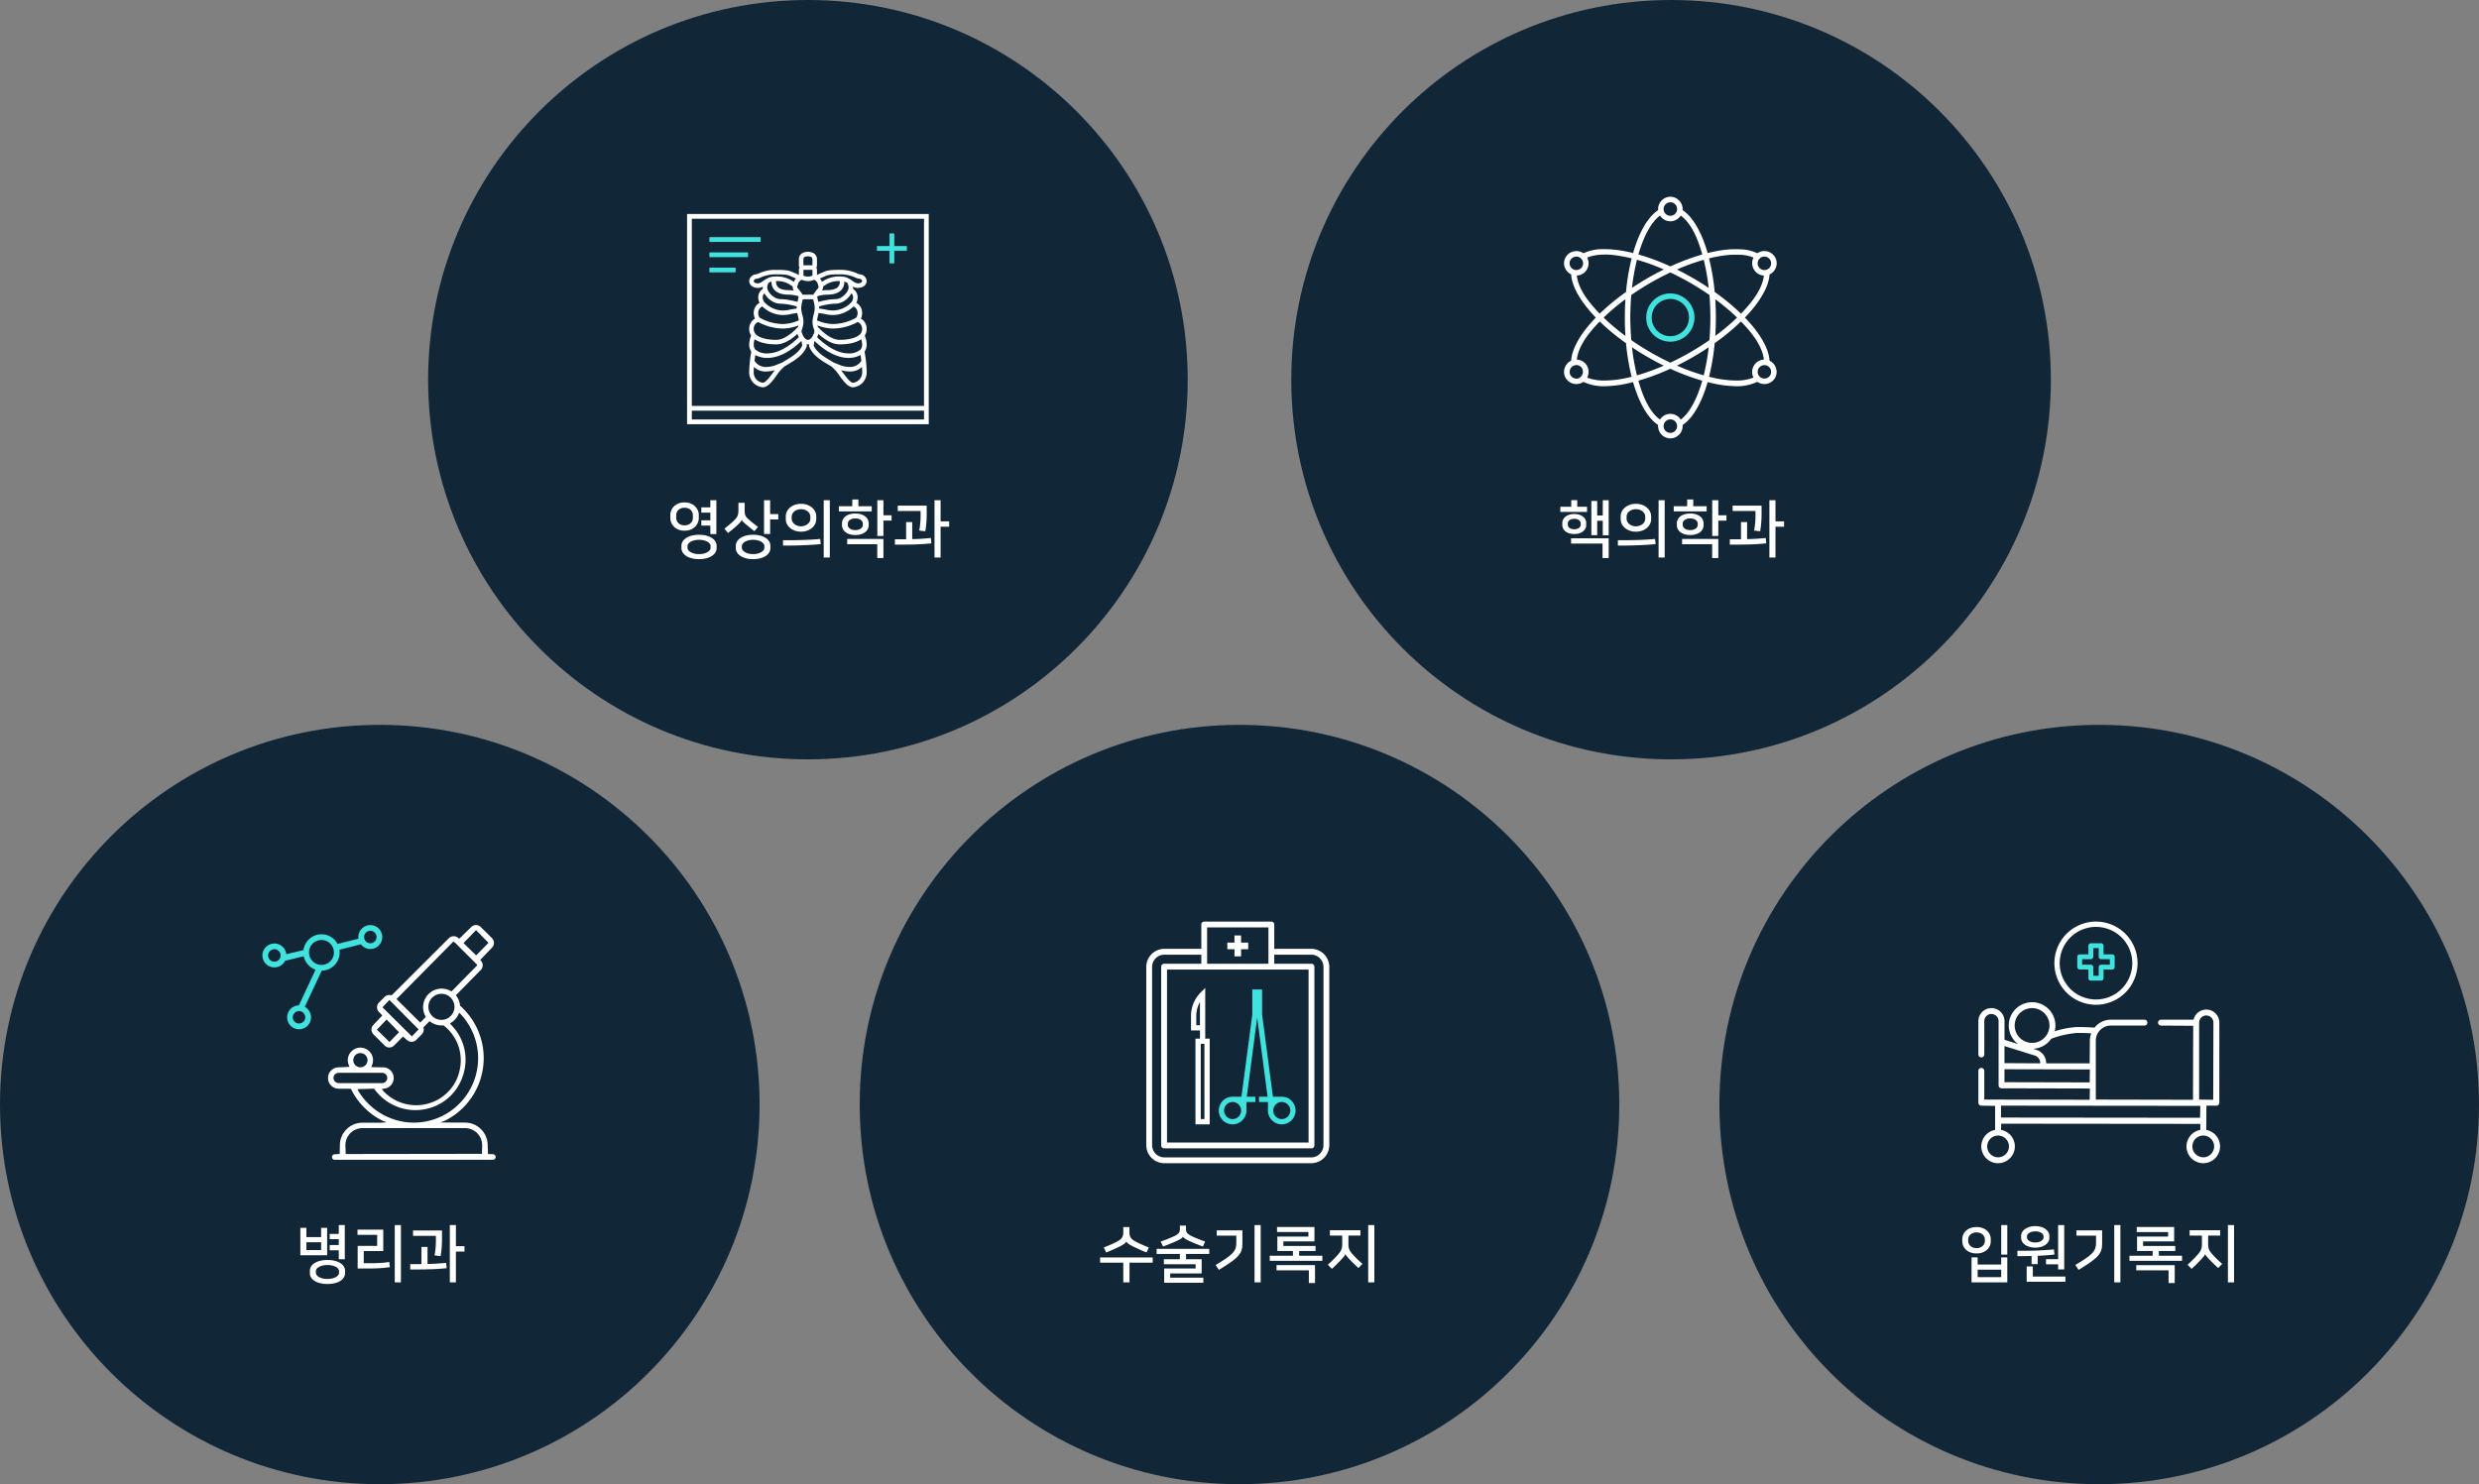
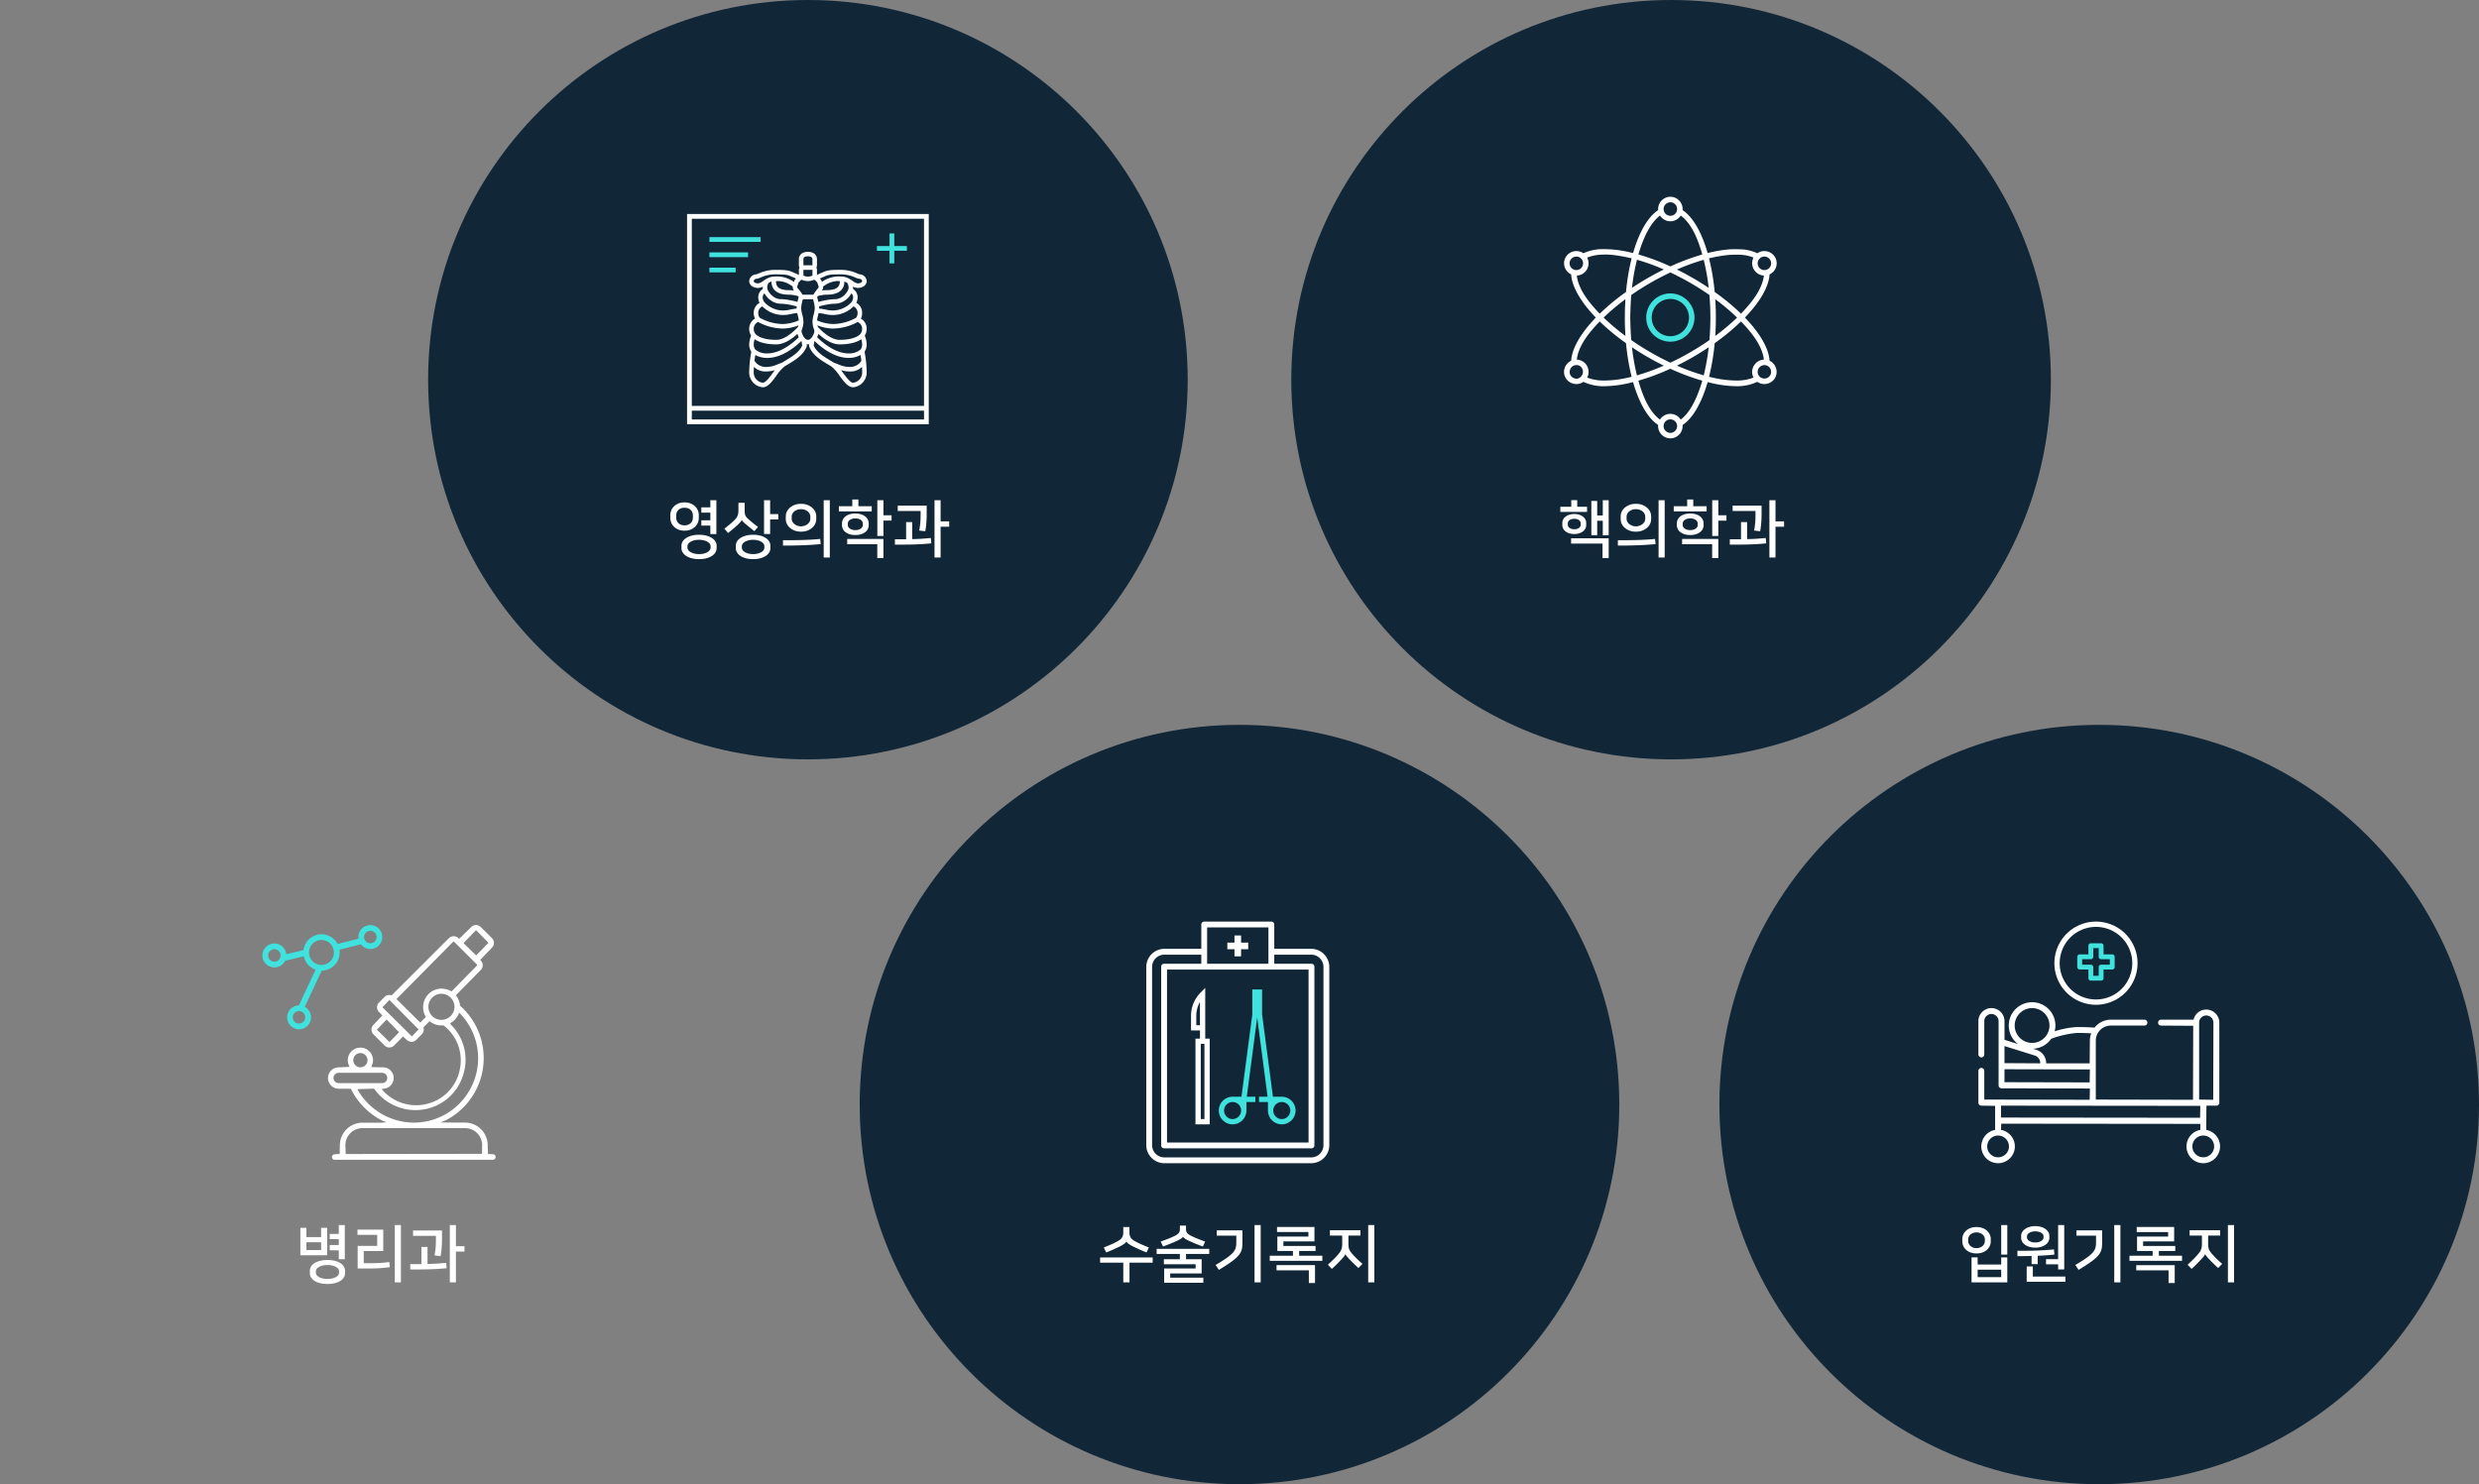
<svg xmlns="http://www.w3.org/2000/svg" width="718" height="430" viewBox="0 0 718 430">
  <rect x="0" y="0" width="718" height="430" fill="#808080" stroke="none" />
  <path fill="#112738" d="M234 0c60.751 0 110 49.249 110 110s-49.249 110-110 110c-60.752 0-110-49.249-110-110S173.248 0 234 0z" />
  <path d="M202.392 150.108c0 .396-.081.81-.243 1.241a3.416 3.416 0 01-.756 1.18 4.025 4.025 0 01-1.287.873c-.516.228-1.128.342-1.836.342-.708 0-1.32-.114-1.836-.342a4.057 4.057 0 01-1.287-.873 3.407 3.407 0 01-.756-1.18 3.533 3.533 0 01-.243-1.241v-.918c0-.396.081-.811.243-1.242.162-.433.414-.825.756-1.18a4.007 4.007 0 011.287-.872c.516-.229 1.128-.343 1.836-.343.708 0 1.32.114 1.836.343.516.228.945.519 1.287.872.342.354.594.747.756 1.18.162.432.243.846.243 1.242v.918zm-1.71-.828a2.23 2.23 0 00-.144-.783 2.068 2.068 0 00-1.197-1.206 2.799 2.799 0 00-1.071-.189c-.42 0-.78.063-1.08.189-.3.126-.549.294-.747.504-.198.21-.345.444-.441.702-.096.258-.144.52-.144.783v.737c0 .265.048.525.144.783.096.259.243.492.441.702.198.21.447.378.747.504s.66.189 1.08.189c.408 0 .765-.063 1.071-.189s.558-.294.756-.504c.198-.21.345-.443.441-.702a2.23 2.23 0 00.144-.783v-.737zm-3.312 8.82c0-.432.117-.84.351-1.224s.57-.72 1.008-1.008c.438-.288.972-.516 1.602-.685.63-.168 1.341-.252 2.133-.252s1.503.084 2.133.252c.63.169 1.164.396 1.602.685s.774.624 1.008 1.008c.234.384.351.792.351 1.224v.721c0 .432-.117.84-.351 1.224-.234.384-.57.72-1.008 1.008s-.972.516-1.602.685c-.63.168-1.341.252-2.133.252s-1.503-.084-2.133-.252c-.63-.169-1.164-.396-1.602-.685-.438-.288-.774-.624-1.008-1.008s-.351-.792-.351-1.224v-.721zm8.442.108c0-.216-.079-.435-.234-.657a2.07 2.07 0 00-.666-.585 4.189 4.189 0 00-1.053-.414 5.579 5.579 0 00-1.395-.162c-.516 0-.981.055-1.395.162a4.189 4.189 0 00-1.053.414 2.07 2.07 0 00-.666.585c-.156.223-.234.441-.234.657v.504c0 .216.078.435.234.657.156.222.378.417.666.585.288.168.639.306 1.053.414.414.107.879.162 1.395.162s.981-.055 1.395-.162a4.189 4.189 0 001.053-.414 2.07 2.07 0 00.666-.585c.156-.223.234-.441.234-.657v-.504zm-.072-3.492v-2.448h-2.61v-1.529h2.61v-2.214h-2.61v-1.53h2.61v-2.07h1.746v9.792h-1.746zm9.09-4.068c-.049.155-.192.372-.433.647-.24.276-.498.54-.773.792-.372.349-.805.729-1.296 1.144-.492.413-.979.813-1.458 1.196l-1.063-1.26a43.056 43.056 0 001.647-1.332c.521-.443.938-.821 1.251-1.134.228-.228.416-.447.566-.657s.271-.426.36-.647c.09-.223.153-.459.188-.712.036-.252.055-.533.055-.846v-2.178h1.8v2.105c0 .276.009.525.027.747.018.223.057.43.116.621.061.192.153.382.279.567.126.187.297.375.513.566.42.385.879.78 1.377 1.188s1.018.804 1.558 1.188l-1.044 1.241a30.225 30.225 0 01-1.341-1.053c-.427-.354-.855-.711-1.287-1.071a6.553 6.553 0 01-.676-.63 2.057 2.057 0 01-.351-.485h-.015zm-1.71 7.452c0-.432.113-.84.342-1.224.228-.384.558-.72.99-1.008.432-.288.956-.516 1.574-.685.618-.168 1.317-.252 2.098-.252.779 0 1.479.084 2.097.252.618.169 1.143.396 1.575.685.432.288.762.624.99 1.008.228.384.342.792.342 1.224v.721c0 .432-.114.84-.342 1.224-.229.384-.559.72-.99 1.008-.433.288-.957.516-1.575.685-.618.168-1.317.252-2.097.252s-1.479-.084-2.098-.252c-.618-.169-1.143-.396-1.574-.685-.433-.288-.763-.624-.99-1.008a2.35 2.35 0 01-.342-1.224v-.721zm8.262.108c0-.216-.075-.435-.226-.657a1.991 1.991 0 00-.647-.585 4.062 4.062 0 00-1.026-.414c-.402-.107-.854-.162-1.358-.162s-.957.055-1.359.162a4.062 4.062 0 00-1.026.414 1.991 1.991 0 00-.647.585c-.15.223-.226.441-.226.657v.504c0 .216.075.435.226.657.149.222.366.417.647.585.282.168.624.306 1.026.414.402.107.855.162 1.359.162s.956-.055 1.358-.162a4.062 4.062 0 001.026-.414c.281-.168.498-.363.647-.585.15-.223.226-.441.226-.657v-.504zm4.032-7.722h-2.358v4.229h-1.764v-9.792h1.764v4.015h2.358v1.548zm12.294 7.146a87.055 87.055 0 01-4.833.324c-.883.036-1.824.063-2.826.081-1.002.018-2.092.027-3.268.027v-1.549c1.188 0 2.277-.006 3.268-.018a123.48 123.48 0 002.78-.063c.864-.029 1.681-.068 2.448-.116s1.524-.108 2.269-.181l.162 1.495zm-5.706-3.6c-.685 0-1.296-.102-1.836-.307-.54-.203-1.003-.474-1.387-.81s-.678-.72-.882-1.152a3.126 3.126 0 01-.306-1.35v-.828c0-.468.102-.918.306-1.35.204-.433.498-.816.882-1.152s.847-.605 1.387-.81 1.151-.307 1.836-.307c.684 0 1.296.103 1.836.307s1.002.474 1.386.81.678.72.882 1.152c.204.432.306.882.306 1.35v.828c0 .468-.102.918-.306 1.35-.204.433-.498.816-.882 1.152s-.846.606-1.386.81c-.54.206-1.152.307-1.836.307zm0-1.548c.371 0 .723-.061 1.053-.181.33-.119.618-.278.864-.477a2.18 2.18 0 00.575-.693c.139-.264.207-.54.207-.828v-.611c0-.3-.068-.585-.207-.855a2.057 2.057 0 00-.575-.692 2.966 2.966 0 00-.864-.46 3.233 3.233 0 00-1.053-.171c-.385 0-.738.058-1.063.171a2.973 2.973 0 00-.854.46 2.058 2.058 0 00-.576.692 1.847 1.847 0 00-.207.855v.611c0 .288.068.564.207.828.138.265.33.495.576.693a3.018 3.018 0 001.917.658zm6.57 9.036v-16.596h1.765v16.596h-1.765zm13.914-13.356h-9.521v-1.494h3.888v-1.962h1.764v1.962h3.87v1.494zm-4.752 6.84c-.672 0-1.251-.084-1.737-.252-.485-.168-.885-.384-1.196-.648a2.598 2.598 0 01-.702-.899 2.414 2.414 0 01-.234-1.026v-.576c0-.348.078-.689.234-1.025.155-.336.39-.64.702-.909.312-.27.711-.486 1.196-.648.486-.161 1.065-.242 1.737-.242.66 0 1.236.084 1.729.252.491.168.894.384 1.205.647.313.265.546.567.702.909s.234.682.234 1.017v.576c0 .349-.078.69-.234 1.026s-.39.636-.702.899c-.312.265-.714.48-1.205.648-.493.167-1.069.251-1.729.251zm-2.359 1.134h10.494v5.544h-1.781v-4.014h-8.713v-1.53zm2.359-2.556c.36 0 .678-.045.954-.135a2.29 2.29 0 00.684-.342c.181-.139.315-.298.405-.478s.135-.36.135-.54v-.396c0-.181-.045-.36-.135-.54a1.382 1.382 0 00-.405-.478 2.282 2.282 0 00-.675-.342c-.27-.09-.591-.135-.963-.135s-.693.045-.963.135c-.271.09-.495.204-.675.342a1.371 1.371 0 00-.405.478c-.09.18-.135.359-.135.54v.396c0 .18.045.36.135.54s.225.339.405.478c.18.138.407.252.684.342s.593.135.954.135zm10.494-2.754h-2.358v4.446h-1.764v-10.351h1.764v4.356h2.358v1.549zm11.519 6.588c-.744.072-1.446.132-2.105.18-.66.049-1.377.088-2.151.117-.773.03-1.662.052-2.664.063s-2.211.018-3.627.018v-1.548h1.729a54.7 54.7 0 001.512-.019v-4.968h1.764v4.933a94.08 94.08 0 001.513-.045c.468-.019.914-.042 1.341-.072.426-.03.846-.063 1.26-.1l1.287-.107.141 1.548zm-9.737-10.926h8.388v2.483c0 .301-.006.66-.019 1.08-.012.421-.035.858-.071 1.314s-.081.906-.136 1.35c-.054.444-.116.847-.188 1.206l-1.746-.216c.084-.432.153-.864.207-1.296s.096-.846.126-1.242.048-.759.054-1.089.01-.604.01-.819v-1.224h-6.624v-1.547zm10.655 15.03v-16.596h1.765v6.12h2.483v1.548h-2.483v8.928h-1.765z" fill="#FFF" />
  <path fill="none" d="M199 57h70v70h-70z" />
  <path fill="#FFF" d="M249.34 92.31a3.925 3.925 0 00.364-1.7 3.319 3.319 0 00-1.672-2.877 3.924 3.924 0 00.363-1.7 2.898 2.898 0 00-1.33-2.338c.014-.092.021-.186.022-.279 0-.14-.016-.271-.027-.4.403.246.864.384 1.336.4 1.719 0 2.617-.987 2.617-1.963a2.066 2.066 0 00-1.958-1.963 5.655 5.655 0 01-.828-.293 11.58 11.58 0 00-4.41-1.016c-2.717 0-4.079 0-5.526.723-.12.061-.278.122-.45.192a5.956 5.956 0 00-1.22.606v-1.521a1.278 1.278 0 00-.183-.654c.118-.198.181-.423.183-.654v-1.8a2.03 2.03 0 00-1.358-1.9 3.7 3.7 0 00-2.688.064 1.967 1.967 0 00-1.188 1.829v1.812a1.3 1.3 0 00.183.654 1.307 1.307 0 00-.183.654v1.521a5.856 5.856 0 00-1.22-.606c-.17-.07-.329-.131-.45-.192-1.447-.723-2.81-.723-5.527-.723-1.522.045-3.021.39-4.41 1.016a5.643 5.643 0 01-.827.293 2.067 2.067 0 00-1.958 1.963c0 .976.899 1.963 2.616 1.963a2.735 2.735 0 001.337-.4c-.011.134-.028.265-.028.4.001.093.009.187.021.279a2.899 2.899 0 00-1.33 2.338 3.93 3.93 0 00.365 1.7 3.317 3.317 0 00-1.673 2.877 3.9 3.9 0 00.365 1.7 3.313 3.313 0 00-1.673 2.878 3.769 3.769 0 00.555 2.047 7.095 7.095 0 00-.555 2.532 3.73 3.73 0 00.609 2.132 35.202 35.202 0 00-.609 5.719 4.334 4.334 0 003.925 4.58c1.477 0 2.683-1.643 3.962-3.383a11.877 11.877 0 012.29-2.615c.3-.2.674-.422 1.079-.663 1.88-1.119 4.456-2.651 5.393-5.16a.646.646 0 00.029-.359c-.02-.1-.037-.193-.055-.291.256.053.521.053.776 0-.018.1-.035.2-.055.291a.646.646 0 00.029.359c.937 2.508 3.513 4.041 5.393 5.16.406.241.774.46 1.08.663a11.899 11.899 0 012.289 2.615c1.279 1.741 2.487 3.383 3.962 3.383a4.335 4.335 0 003.925-4.58 35.302 35.302 0 00-.609-5.719 3.73 3.73 0 00.609-2.132 7.043 7.043 0 00-.555-2.531c.377-.616.57-1.327.555-2.049a3.316 3.316 0 00-1.677-2.882zm.364 2.878a2.274 2.274 0 01-.462 1.5c-.017.02-.031.041-.046.062-.009.01-.021.016-.029.027s-1.281 1.683-6.006 1.683c-2.427 0-4.941-2.3-6.283-3.749a5.903 5.903 0 01-.121-.436c1.416.561 2.919.87 4.441.914a15.368 15.368 0 007.213-1.9 2.138 2.138 0 011.291 1.899h.002zm0 4.58a2.28 2.28 0 01-.46 1.5 5.105 5.105 0 01-3.467 1.12c-3.699 0-7.186-2.8-9.118-4.688.048-.1.1-.193.14-.3.088-.2.166-.4.23-.594.008-.026.011-.054.019-.08 1.578 1.458 3.819 3.041 6.114 3.041 3.484 0 5.348-.834 6.278-1.492.162.482.25.985.262 1.493h.002zm-1.309-9.161a2.375 2.375 0 01-.411 1.436 14.177 14.177 0 01-6.785 1.837 12.486 12.486 0 01-4.559-1.061c.063-.47.158-.936.284-1.394.059-.239.118-.483.17-.729.612.064 1.22.161 1.821.292.747.177 1.513.271 2.281.278a8.559 8.559 0 006.012-2.495 2.101 2.101 0 011.185 1.836h.002zm-9.159-5.234c.986 0 3.295 0 4.537-1.466a3.441 3.441 0 00.77-2.343l.068.023c.096.032.191.068.291.111.026.011.052.021.078.034.129.06.262.126.4.206.276.44.416.953.399 1.472a1.31 1.31 0 01-.076.411c0 .01-.014.019-.018.032a3.06 3.06 0 01-.266.568 5.02 5.02 0 01-2 1.875l-.05.024a3.78 3.78 0 01-.279.12l-.11.04a5.61 5.61 0 01-.24.076c-.043.011-.086.024-.131.034a4.009 4.009 0 01-.252.048c-.04.006-.081.015-.122.019a3.037 3.037 0 01-.382.024c-.341 0-.7.025-1.072.062-.06.006-.116.009-.176.016-.352.039-.711.09-1.071.152l-.227.04a26.84 26.84 0 00-1.06.214l-.179.041c-.324.074-.639.152-.94.231l-.101.023-.017-.073a18.42 18.42 0 00-.342-1.294 5.35 5.35 0 01.169-.278l.017-.028a9.955 9.955 0 012.378-.414h.004zm-1.174-1.191c.256-.353.378-.786.345-1.22.185-.095.364-.2.537-.316a6.686 6.686 0 014.279-1.2c.061.574-.1 1.149-.448 1.61-.851 1-2.734 1-3.539 1a7.498 7.498 0 00-1.176.126h.002zm9.025 1.845a2.28 2.28 0 01-.462 1.5 7.44 7.44 0 01-5.426 2.425 9.155 9.155 0 01-2.019-.252 18.2 18.2 0 00-1.914-.308c0-.032.006-.063.006-.095 0-.159-.01-.327-.025-.5v-.041c.232-.062.492-.127.759-.192l.347-.082.258-.057c.127-.028.253-.055.383-.081l.272-.055c.13-.025.261-.049.393-.072l.274-.047c.135-.022.27-.041.4-.06l.262-.035c.145-.017.287-.031.429-.044l.215-.019a8.66 8.66 0 01.612-.024c.245-.002.49-.023.732-.063.057-.009.114-.02.172-.031.221-.042.438-.098.651-.17l.021-.006c.234-.084.463-.184.683-.3l.038-.021a6.106 6.106 0 002.44-2.393l.009-.016c.298.265.475.64.487 1.039h.003zm-8.759-5.722c.209-.083.399-.162.547-.234 1.17-.586 2.352-.586 4.94-.586 1.356.049 2.689.363 3.926.923.41.203.853.333 1.308.385.34.046.607.314.654.654 0 .317-.459.654-1.31.654a3.377 3.377 0 01-1.458-.722 16.965 16.965 0 00-.762-.491l-.007-.006a7.358 7.358 0 00-.233-.135l-.026-.014c-.101-.054-.2-.108-.315-.161l-.072-.033c-.116-.053-.235-.1-.362-.151l-.051-.017a5.685 5.685 0 00-.318-.1 3.763 3.763 0 00-.411-.087c-.048-.007-.094-.015-.143-.021a3.298 3.298 0 00-.422-.027 8.484 8.484 0 00-5.6 1.418 3.802 3.802 0 01-.181.114l-.144-.431a.67.67 0 00-.159-.256l-.277-.278a7.07 7.07 0 01.872-.398h.004zm-5.634-5.249a.648.648 0 01.367-.614c.299-.124.618-.189.941-.191.28.001.559.05.822.146.286.097.48.364.485.667v1.8h-2.618l.003-1.808zm0 3.12h2.617v1.668c-.056.017-.11.038-.164.063a3.345 3.345 0 01-1.144.233h-.11a3.243 3.243 0 01-1.036-.229 1.32 1.32 0 00-.162-.062l-.001-1.673zm-1.772 4.766l.054-.161.326-.98.653-.652a.276.276 0 01.16-.076h.017a.379.379 0 01.191.026 4.55 4.55 0 001.677.345c.022 0 .091 0 .193-.007a4.463 4.463 0 001.481-.339.365.365 0 01.193-.027.048.048 0 00.017 0 .292.292 0 01.161.076l.652.652.325.98.055.161a.545.545 0 01-.101.531c-.387.438-.745.901-1.073 1.384l-.014.023a7.46 7.46 0 00-.224.351l-.085.138h-3.153a3.039 3.039 0 00-.085-.138 7.46 7.46 0 00-.224-.351l-.015-.023a14.094 14.094 0 00-1.072-1.385.54.54 0 01-.114-.528h.005zm-2.155 2.431c.807.044 1.605.184 2.379.416.071.11.132.21.186.3-.086.283-.222.757-.343 1.294l-.017.073-.1-.023a29.58 29.58 0 00-.941-.231l-.178-.041c-.349-.078-.7-.149-1.06-.214l-.228-.04c-.36-.063-.718-.113-1.071-.152-.06-.007-.117-.01-.176-.016a10.913 10.913 0 00-1.073-.063 3.05 3.05 0 01-.382-.024c-.041 0-.081-.014-.122-.019a4.15 4.15 0 01-.252-.048c-.043-.01-.087-.023-.13-.034a3.965 3.965 0 01-.241-.076l-.109-.04a4.081 4.081 0 01-.278-.12l-.051-.024a5.007 5.007 0 01-2-1.875 3.501 3.501 0 01-.267-.568c0-.013-.013-.022-.017-.032a1.371 1.371 0 01-.077-.411 2.619 2.619 0 01.4-1.472c.14-.08.271-.146.399-.206.025-.013.052-.023.077-.034.1-.043.2-.079.292-.111l.068-.023a3.436 3.436 0 00.77 2.343c1.243 1.47 3.552 1.47 4.538 1.47h.004zm-3.986-3.923c1.521-.1 3.03.324 4.277 1.2.174.116.354.222.539.316-.034.436.088.868.343 1.222a7.322 7.322 0 00-1.173-.119c-.8 0-2.688 0-3.539-1a2.261 2.261 0 01-.451-1.619h.004zm-5.173.652c-.85 0-1.309-.337-1.309-.654a.765.765 0 01.654-.654 3.951 3.951 0 001.309-.385 10.4 10.4 0 013.925-.923c2.59 0 3.771 0 4.941.586.146.072.339.151.547.234.299.114.591.248.872.4l-.279.279a.652.652 0 00-.158.255l-.144.432c-.06-.037-.12-.074-.181-.116a8.476 8.476 0 00-5.601-1.418c-.141.001-.282.01-.422.027-.048.006-.094.014-.141.022a3.172 3.172 0 00-.271.052 4.247 4.247 0 00-.46.134l-.05.017c-.127.047-.247.1-.363.151l-.07.034a5.793 5.793 0 00-.316.16l-.027.014a6.31 6.31 0 00-.232.135l-.007.006c-.271.162-.526.332-.763.491-.419.356-.92.604-1.458.721h.004zm1.8 2.893l.009.016a6.123 6.123 0 002.439 2.393l.038.021c.221.116.449.216.684.3l.021.006a4.784 4.784 0 00.823.201c.242.04.486.061.731.063.2 0 .4.009.612.024.07 0 .144.014.215.019.143.013.285.026.431.044.086.01.174.023.261.035.135.018.269.038.399.06l.276.047c.134.023.264.047.391.072l.273.054.382.082.258.057c.12.027.233.055.35.083.266.064.524.129.757.191v.041a5.81 5.81 0 00-.025.5v.095c-.643.069-1.281.171-1.914.308a9.146 9.146 0 01-2.018.252 7.44 7.44 0 01-5.422-2.421 2.27 2.27 0 01-.467-1.5 1.45 1.45 0 01.489-1.044l.007.001zm-.612 3.772a8.557 8.557 0 006.012 2.495 10.307 10.307 0 002.281-.278 16.472 16.472 0 011.821-.292c.054.246.11.49.172.729.125.458.22.924.282 1.394a12.45 12.45 0 01-4.557 1.065 14.2 14.2 0 01-6.784-1.836 2.384 2.384 0 01-.413-1.437 2.101 2.101 0 011.18-1.84h.006zm-1.2 4.523a15.365 15.365 0 007.214 1.9 13.06 13.06 0 004.441-.914c-.037.153-.078.3-.12.436-1.343 1.447-3.858 3.749-6.284 3.749-4.724 0-5.994-1.665-6-1.672s-.025-.022-.037-.035c-.012-.019-.024-.038-.038-.056a2.264 2.264 0 01-.47-1.508c.023-.83.525-1.57 1.286-1.901l.008.001zm-1.028 4.987c.932.658 2.794 1.492 6.279 1.492 2.294 0 4.535-1.583 6.114-3.041.009.026.011.054.021.08.063.189.142.39.229.592.043.1.092.2.14.3-1.933 1.893-5.415 4.688-9.12 4.688a5.106 5.106 0 01-3.46-1.114 2.28 2.28 0 01-.466-1.5 5.057 5.057 0 01.255-1.498l.008.001zm5.261 9.763c-.934 1.271-2.095 2.85-2.908 2.85a3.02 3.02 0 01-2.617-3.271c0-.429.019-.878.05-1.329a4.725 4.725 0 003.222 1.329 9.421 9.421 0 002.842-.371c-.205.261-.401.527-.597.791l.008.001zm3.754-3.627c-.4.237-.756.452-1.063.653-.507.172-.938.344-1.314.5a8.015 8.015 0 01-3.629.747 3.833 3.833 0 01-3.048-1.792c.079-.641.167-1.219.243-1.673a7.006 7.006 0 003.459.849c4.04 0 7.727-2.847 9.848-4.88.029.034.06.072.091.1.049.392.111.79.185 1.17-.844 1.984-3.113 3.332-4.778 4.325l.006.001zm7.952-7.375l-.065.132c-.038.073-.074.148-.113.215l-.019.031a2.228 2.228 0 01-.908.939c-.01 0-.018.014-.03.019a.934.934 0 01-.784 0l-.029-.019a2.211 2.211 0 01-.908-.939l-.018-.031a3.61 3.61 0 01-.113-.215c-.022-.045-.045-.088-.065-.132a5.275 5.275 0 01-.082-.187l-.061-.145c-.04-.1-.08-.206-.117-.314a1.276 1.276 0 01.013-.864c.028-.073.056-.162.083-.245l.012-.032a6.528 6.528 0 00.37-2.024v-.048a8.799 8.799 0 00-.343-2.074 7.685 7.685 0 01-.308-1.8c0-.124.007-.261.021-.411v-.011a8.7 8.7 0 01.065-.494c.1-.574.233-1.142.4-1.7h2.958c.166.558.3 1.126.399 1.7.03.179.052.343.065.5v.006c.014.151.021.291.021.414a7.746 7.746 0 01-.308 1.8 8.956 8.956 0 00-.344 2.075v.047c.015.69.14 1.373.37 2.023l.012.033c.026.082.056.173.083.246.104.277.107.583.011.862a6.686 6.686 0 01-.177.459c-.021.045-.074.123-.102.183l.011.001zm7.275 8.526a25.62 25.62 0 00-1.313-.5c-.309-.2-.667-.416-1.064-.653-1.668-.993-3.935-2.341-4.77-4.326.071-.38.135-.778.184-1.17.032-.033.063-.07.093-.105 2.119 2.035 5.807 4.882 9.847 4.882a7.012 7.012 0 003.46-.849c.073.454.161 1.033.241 1.672a3.83 3.83 0 01-3.048 1.794 8.025 8.025 0 01-3.638-.746l.008.001zm4.284 5.327c-.813 0-1.974-1.58-2.908-2.85-.193-.264-.39-.531-.588-.792a9.352 9.352 0 002.841.371 4.736 4.736 0 003.223-1.329c.029.451.049.9.049 1.329a3.02 3.02 0 01-2.625 3.27l.008.001z" />
  <path fill="#FFF" d="M199 62v60.9h70V62h-70zm68.628 59.531h-67.255v-2.552h67.255v2.552zm-67.255-3.923V63.373h67.255v54.235h-67.255z" />
  <path fill="#40E2DE" d="M205.466 68.698h14.81v1.372h-14.81zm57.195 2.582h-3.647v-3.647h-1.373v3.647h-3.648v1.372h3.646V76.3h1.373v-3.648h3.647l.002-1.372zm-57.195 1.838h11.193v1.372h-11.193zm0 4.42h7.602v1.372h-7.602z" />
  <path fill="#112738" d="M484 0c60.751 0 110 49.249 110 110s-49.249 110-110 110c-60.752 0-110-49.249-110-110S423.248 0 484 0z" />
  <path d="M455.092 146.814v-1.908h1.729v1.908h2.844v1.493h-7.74v-1.493h3.167zm.863 7.902a4.662 4.662 0 01-1.448-.207 3.387 3.387 0 01-1.08-.558 2.552 2.552 0 01-.685-.819 2.082 2.082 0 01-.242-.972v-.685c0-.335.08-.659.242-.972a2.54 2.54 0 01.685-.819c.294-.233.653-.42 1.08-.558a4.692 4.692 0 011.448-.207c.541 0 1.023.069 1.449.207s.786.324 1.08.558c.295.234.522.508.685.819.161.313.243.637.243.972v.685c0 .336-.082.66-.243.972-.162.313-.39.585-.685.819-.294.233-.654.42-1.08.558a4.685 4.685 0 01-1.449.207zm0-4.41c-.563 0-1.016.126-1.358.378-.342.252-.513.564-.513.937v.396c0 .372.171.685.513.937.343.252.795.378 1.358.378.564 0 1.018-.126 1.359-.378s.514-.564.514-.937v-.396c0-.372-.172-.685-.514-.937s-.794-.378-1.359-.378zm-.918 5.652h10.891v5.724h-1.782v-4.193h-9.108v-1.531zm9.181-11.034h1.71v10.17h-1.71v-4.212h-1.62v4.176h-1.691v-9.918h1.691v4.212h1.62v-4.428zm15.3 12.708a86.38 86.38 0 01-4.832.324c-.883.036-1.824.063-2.826.081-1.002.018-2.092.027-3.268.027v-1.549c1.188 0 2.277-.006 3.268-.018.988-.012 1.916-.033 2.779-.063.865-.029 1.682-.068 2.449-.116s1.523-.108 2.268-.181l.162 1.495zm-5.705-3.6c-.686 0-1.297-.102-1.836-.307a4.453 4.453 0 01-1.387-.81 3.526 3.526 0 01-.883-1.152 3.139 3.139 0 01-.305-1.35v-.828c0-.468.102-.918.305-1.35.205-.433.498-.816.883-1.152a4.492 4.492 0 011.387-.81c.539-.204 1.15-.307 1.836-.307.684 0 1.295.103 1.836.307a4.485 4.485 0 011.385.81c.385.336.678.72.883 1.152.203.432.305.882.305 1.35v.828c0 .468-.102.918-.305 1.35a3.516 3.516 0 01-.883 1.152 4.485 4.485 0 01-1.385.81c-.541.206-1.153.307-1.836.307zm0-1.548c.371 0 .723-.061 1.053-.181.33-.119.617-.278.863-.477s.438-.429.576-.693c.139-.264.207-.54.207-.828v-.611c0-.3-.068-.585-.207-.855a2.06 2.06 0 00-.576-.692 2.96 2.96 0 00-.863-.46 3.233 3.233 0 00-1.053-.171c-.385 0-.738.058-1.063.171a2.992 2.992 0 00-.855.46 2.058 2.058 0 00-.576.692 1.847 1.847 0 00-.207.855v.611c0 .288.068.564.207.828.139.265.33.495.576.693a3.03 3.03 0 001.918.658zm6.568 9.036v-16.596h1.766v16.596h-1.766zm13.914-13.356h-9.521v-1.494h3.889v-1.962h1.764v1.962h3.869v1.494zm-4.752 6.84c-.672 0-1.25-.084-1.736-.252s-.885-.384-1.197-.648a2.583 2.583 0 01-.701-.899 2.414 2.414 0 01-.234-1.026v-.576c0-.348.078-.689.234-1.025.154-.336.389-.64.701-.909s.711-.486 1.197-.648c.486-.161 1.064-.242 1.736-.242.66 0 1.236.084 1.729.252s.895.384 1.205.647c.313.265.547.567.703.909s.234.682.234 1.017v.576c0 .349-.078.69-.234 1.026s-.391.636-.703.899c-.311.265-.713.48-1.205.648s-1.069.251-1.729.251zm-2.357 1.134h10.494v5.544h-1.781v-4.014h-8.713v-1.53zm2.357-2.556c.361 0 .678-.045.955-.135a2.29 2.29 0 00.684-.342c.18-.139.314-.298.404-.478s.135-.36.135-.54v-.396c0-.181-.045-.36-.135-.54a1.39 1.39 0 00-.404-.478 2.276 2.276 0 00-.676-.342c-.27-.09-.59-.135-.963-.135-.371 0-.693.045-.963.135s-.494.204-.674.342a1.364 1.364 0 00-.406.478c-.09.18-.135.359-.135.54v.396c0 .18.045.36.135.54s.225.339.406.478c.18.138.406.252.684.342.275.09.594.135.953.135zm10.494-2.754h-2.357v4.446h-1.764v-10.351h1.764v4.356h2.357v1.549zm11.52 6.588c-.744.072-1.445.132-2.105.18-.66.049-1.377.088-2.15.117-.773.03-1.662.052-2.664.063s-2.211.018-3.627.018v-1.548h1.729c.539 0 1.043-.006 1.512-.019v-4.968h1.764v4.933a94.288 94.288 0 001.512-.045c.469-.019.914-.042 1.342-.072.426-.03.846-.063 1.26-.1l1.287-.107.14 1.548zm-9.736-10.926h8.387v2.483c0 .301-.006.66-.018 1.08a29.09 29.09 0 01-.207 2.664c-.055.444-.117.847-.189 1.206l-1.746-.216c.084-.432.154-.864.207-1.296.055-.432.096-.846.127-1.242.029-.396.047-.759.053-1.089s.01-.604.01-.819v-1.224h-6.623v-1.547zm10.654 15.03v-16.596h1.766v6.12h2.482v1.548h-2.482v8.928h-1.766z" fill="#FFF" />
  <path fill="none" d="M448.999 57.001h70v70h-70z" />
  <path fill="#40E2DE" d="M483.788 98.992a7 7 0 01-6.99-6.991 7 7 0 016.99-6.991 7 7 0 016.991 6.991 6.999 6.999 0 01-6.991 6.991zm0-12.387a5.4 5.4 0 000 10.8 5.4 5.4 0 000-10.8z" />
  <path fill="#FFF" d="M483.787 127.004a3.558 3.558 0 01-2.566-1.117 3.573 3.573 0 01-.979-2.627l.008-.133-.11-.075c-2.854-1.933-5.371-6.245-7.089-12.137l-.063-.216-.218.052a33.79 33.79 0 01-8.018 1.142 13.776 13.776 0 01-6.028-1.209l-.12-.058-.111.072a3.492 3.492 0 01-1.919.567 3.576 3.576 0 01-3.1-1.762 3.497 3.497 0 01-.329-2.773 3.581 3.581 0 011.8-2.169l.119-.061.009-.132c.251-3.434 2.728-7.766 6.973-12.2l.154-.163-.154-.162c-4.247-4.438-6.723-8.771-6.973-12.206l-.009-.132-.119-.061a3.81 3.81 0 01-1.823-2.246 3.529 3.529 0 01.355-2.694 3.574 3.574 0 013.1-1.763 3.513 3.513 0 011.92.566l.111.072.12-.058a13.288 13.288 0 015.432-1.143h.237c1.472.004 2.941.105 4.4.3 1.255.177 2.6.44 3.981.777l.218.052.063-.215c1.717-5.892 4.234-10.2 7.088-12.136l.111-.075-.008-.133a3.565 3.565 0 01.979-2.626 3.558 3.558 0 012.567-1.118c.972.006 1.899.41 2.565 1.118a3.558 3.558 0 01.979 2.625l-.007.133.109.073c2.849 1.933 5.363 6.245 7.084 12.143l.063.217.218-.054a39.19 39.19 0 015.323-.947 22.503 22.503 0 012.49-.109c.619 0 1.35.015 2.178.061 1.405.11 2.78.468 4.061 1.057l.119.058.112-.072a3.507 3.507 0 011.918-.566 3.574 3.574 0 013.1 1.763c.49.837.609 1.841.33 2.77a3.574 3.574 0 01-1.8 2.17l-.118.061-.01.132c-.25 3.433-2.726 7.768-6.972 12.206l-.154.162.154.163c4.245 4.438 6.722 8.771 6.972 12.2l.01.132.289.153a3.574 3.574 0 011.618 2.137 3.51 3.51 0 01-.32 2.712 3.573 3.573 0 01-3.1 1.762 3.492 3.492 0 01-1.919-.567l-.112-.072-.119.058a13.784 13.784 0 01-6.029 1.206 33.779 33.779 0 01-8.023-1.141l-.218-.052-.063.216c-1.72 5.9-4.234 10.206-7.083 12.139l-.109.075.007.132a3.566 3.566 0 01-.979 2.627 3.56 3.56 0 01-2.573 1.119zm0-5.505a1.958 1.958 0 00-1.955 1.955 1.959 1.959 0 001.955 1.957 1.958 1.958 0 000-3.916v.004zm0-1.594a3.564 3.564 0 012.865 1.457l.146.2.189-.149c2.2-1.737 4.15-5.124 5.649-9.8.114-.36.227-.729.336-1.1l.064-.226-.226-.065a64.99 64.99 0 01-8.927-3.345l-.101-.044-.1.044a64.73 64.73 0 01-8.927 3.345l-.229.065.067.227c1.094 3.73 2.764 8.339 5.985 10.893l.191.151.143-.2a3.57 3.57 0 012.871-1.454v.001zm20.291-26.607a64.882 64.882 0 01-7.36 6.058l-.087.062-.012.108a64.854 64.854 0 01-1.566 9.4l-.058.229.23.056c.376.091.748.177 1.117.257 2.127.486 4.3.746 6.481.776a13.179 13.179 0 004.823-.77l.226-.09-.1-.222a3.502 3.502 0 01.189-3.19 3.56 3.56 0 012.68-1.772l.243-.027-.035-.242c-.6-4.075-3.755-7.82-6.441-10.629l-.163-.169-.167.165zm-40.914.007c-2.687 2.809-5.846 6.557-6.44 10.629l-.035.242.242.027c1.127.12 2.13.771 2.7 1.751a3.61 3.61 0 01.174 3.211l-.101.222.227.09c1.546.555 3.182.816 4.824.77 2.182-.03 4.354-.29 6.481-.776.366-.08.736-.165 1.111-.255l.229-.056-.056-.229a64.731 64.731 0 01-1.562-9.4l-.012-.109-.086-.062a64.505 64.505 0 01-7.36-6.057l-.171-.162-.165.164zm-6.549 12.467a2.246 2.246 0 00-1.033.259 2.05 2.05 0 00-.723 2.678 2.131 2.131 0 001.75 1.009c.339.002.67-.106.941-.309a2.064 2.064 0 00.7-2.646 1.804 1.804 0 00-1.636-.994v.003zm54.41 0a2.157 2.157 0 00-1.674.948c-.551.93-.248 2.13.678 2.688.325.165.684.256 1.048.266a1.97 1.97 0 001.63-.951 1.968 1.968 0 00-.686-2.677 2.089 2.089 0 00-.996-.274zm-38.295-4.662a61.051 61.051 0 001.33 7.4l.059.238.234-.068a62.164 62.164 0 007.069-2.548l.465-.2-.454-.226a81.01 81.01 0 01-8.342-4.817l-.424-.278.063.499zm21.747-.22a81.018 81.018 0 01-8.337 4.814l-.454.226.467.2c2.301.99 4.659 1.84 7.063 2.544l.235.068.059-.238a62.309 62.309 0 001.328-7.39l.061-.5-.422.276zm-10.785-21.91a77.849 77.849 0 00-11.132 6.428l-.091.063-.009.111a78.327 78.327 0 00-.231 4.193c-.1 2.2-.006 4.36 0 4.382l.006.076c.038 1.389.117 2.8.23 4.191l.009.11.092.063a77.768 77.768 0 0011.126 6.425l.101.047.1-.047a77.686 77.686 0 0011.124-6.424l.091-.063.009-.11c.355-4.274.355-8.57 0-12.845l-.009-.111-.091-.063a78.287 78.287 0 00-11.119-6.426l-.1-.048-.106.048zm13.136 8.21a80.91 80.91 0 010 9.625l-.029.506.405-.3a61.684 61.684 0 005.738-4.844l.176-.17-.176-.169a62.113 62.113 0 00-5.738-4.845l-.405-.3.029.497zm-26.459-.2a62.255 62.255 0 00-5.736 4.846l-.177.169.177.17a62.342 62.342 0 005.736 4.844l.406.3-.03-.506a79.753 79.753 0 01-.107-2.484c-.062-1.562 0-4.572 0-4.6a80.86 80.86 0 01.11-2.541l.03-.506-.409.308zm32.486-13.2c-.851 0-1.682.034-2.475.1l-.101.014a37.373 37.373 0 00-5.056.895l-.23.057.058.227a64.854 64.854 0 011.566 9.4l.012.107.087.063a64.98 64.98 0 017.36 6.057l.169.164.163-.17c2.688-2.81 5.847-6.559 6.441-10.629l.035-.243-.243-.026a3.507 3.507 0 01-2.667-1.759 3.52 3.52 0 01-.2-3.2l.1-.223-.226-.09a11.245 11.245 0 00-3.022-.686c-.111-.017-.771-.065-1.771-.065v.007zm-37.858-.044c-.244 0-.483.007-.707.023a12.884 12.884 0 00-4.364.768l-.226.09.101.223a3.613 3.613 0 01-.181 3.221 3.557 3.557 0 01-2.688 1.74l-.242.026.035.243c.594 4.073 3.754 7.82 6.441 10.629l.161.17.17-.164a64.857 64.857 0 017.361-6.056l.086-.062.011-.107a64.831 64.831 0 011.563-9.409l.057-.229-.229-.056a41.065 41.065 0 00-3.781-.736 23.174 23.174 0 00-3.567-.322v.008zm9.065 1.752a61.054 61.054 0 00-1.331 7.4l-.061.5.423-.279a80.867 80.867 0 018.355-4.821l.454-.226-.467-.2a60.966 60.966 0 00-7.081-2.549l-.234-.068-.058.243zm19.157-.162a61.888 61.888 0 00-7.065 2.544l-.467.2.454.228a81.21 81.21 0 018.337 4.815l.423.279-.061-.5a62.77 62.77 0 00-1.328-7.391l-.059-.237-.234.062zm17.8-1c-.341 0-.676.089-.971.259a1.962 1.962 0 00-.725 2.651 1.955 1.955 0 002.682.739 1.964 1.964 0 00-.99-3.66l.004.011zm-54.458 0a1.967 1.967 0 00-1.7.974 1.967 1.967 0 00.7 2.659c.301.177.645.271.994.273.7 0 1.348-.373 1.7-.978a1.966 1.966 0 00-1.695-2.939l.001.011zM480.59 62.61c-2.063 1.636-3.927 4.748-5.388 9-.21.612-.409 1.241-.6 1.886l-.066.226.229.065a64.782 64.782 0 018.933 3.35l.101.044.1-.044a65.095 65.095 0 018.922-3.343l.227-.065-.065-.225c-1.091-3.734-2.756-8.346-5.986-10.9l-.189-.151-.146.2a3.563 3.563 0 01-2.864 1.458 3.567 3.567 0 01-2.865-1.457l-.144-.2-.199.156zm3.199-4a1.957 1.957 0 00-1.954 1.955 1.957 1.957 0 001.954 1.955 1.957 1.957 0 001.955-1.955 1.957 1.957 0 00-1.946-1.969h-.011l.002.014z" />
-   <path fill="#112738" d="M110 210c60.751 0 110 49.248 110 110s-49.249 110-110 110C49.248 430 0 380.752 0 320s49.248-110 110-110z" />
  <path d="M86.996 363.672v-7.938h1.746v2.682h4.266v-2.682h1.746v7.938h-7.758zm1.746-1.512h4.266v-2.25h-4.266v2.25zm1.008 5.994c0-.444.117-.855.351-1.233s.57-.705 1.008-.98c.438-.276.972-.495 1.602-.657.63-.162 1.341-.243 2.133-.243s1.503.081 2.133.243 1.164.381 1.602.657c.438.275.774.603 1.008.98.234.378.351.789.351 1.233v.72c0 .443-.117.854-.351 1.233-.234.378-.57.707-1.008.989s-.972.501-1.602.657-1.341.234-2.133.234-1.503-.078-2.133-.234c-.63-.156-1.164-.375-1.602-.657-.438-.282-.774-.611-1.008-.989a2.304 2.304 0 01-.351-1.233v-.72zm8.442.108c0-.228-.079-.446-.234-.656s-.378-.396-.666-.559a4.199 4.199 0 00-1.053-.396 5.792 5.792 0 00-1.395-.153c-.516 0-.981.051-1.395.153a4.16 4.16 0 00-1.053.396c-.288.162-.51.349-.666.559-.156.21-.234.429-.234.656v.504c0 .229.078.447.234.657a2.1 2.1 0 00.666.559c.288.161.639.294 1.053.396s.879.153 1.395.153.981-.052 1.395-.153.765-.234 1.053-.396c.288-.162.51-.349.666-.559s.234-.429.234-.657v-.504zm-.072-3.438v-2.592h-2.628v-1.53h2.628v-1.692h-2.628v-1.529h2.628v-2.557h1.746v9.9H98.12zm7.236-2.376v3.527h1.692c.6 0 1.146-.006 1.638-.018s.963-.033 1.413-.063c.45-.029.888-.065 1.313-.107a24.94 24.94 0 001.342-.171l.162 1.494c-.421.06-.844.114-1.27.162s-.888.09-1.386.126c-.498.035-1.044.063-1.638.08-.595.019-1.264.027-2.008.027h-3.023v-6.552h5.651v-3.187h-5.706v-1.529h7.471v6.21h-5.651zm8.982 9.072v-16.596h1.781v16.596h-1.781zm15.029-4.104c-.744.072-1.446.132-2.105.18-.66.049-1.377.088-2.151.117-.773.03-1.662.052-2.664.063s-2.211.018-3.627.018v-1.548h1.729a54.7 54.7 0 001.512-.019v-4.968h1.764v4.933a94.08 94.08 0 001.513-.045c.468-.019.914-.042 1.341-.072.426-.03.846-.063 1.26-.1l1.287-.107.141 1.548zm-9.737-10.926h8.388v2.483c0 .301-.006.66-.019 1.08-.012.421-.035.858-.071 1.314s-.081.906-.136 1.35c-.054.444-.116.847-.188 1.206l-1.746-.216c.084-.432.153-.864.207-1.296s.096-.846.126-1.242.048-.759.054-1.089.01-.604.01-.819v-1.224h-6.624v-1.547zm10.655 15.03v-16.596h1.765v6.12h2.483v1.548h-2.483v8.928h-1.765z" fill="#FFF" />
  <path fill="none" d="M75 267h70v70H75z" />
  <path fill="#FFF" d="M142.745 334.391l-1.4-.046-.1-2.59a6.56 6.56 0 00-6.522-6.521l-7.167-.031.11-.04.162-.065a67.25 67.25 0 001.259-.52 20.244 20.244 0 0010.842-15.438 20.244 20.244 0 00-6.574-17.678l-.092-.09-.03-.137a5.253 5.253 0 00-1.06-2.688l-.126-.206 7.19-7.313c.365-.363.571-.859.57-1.375a1.912 1.912 0 00-.55-1.355l-.167-.207 3.4-3.542c.365-.365.57-.86.571-1.378a1.953 1.953 0 00-.569-1.373l-3.25-3.226a1.957 1.957 0 00-1.376-.573h-.011c-.511 0-1.002.203-1.362.566l-3.464 3.392-.253-.165a1.992 1.992 0 00-2.756 0l-16.558 16.547-.192-.018a1.966 1.966 0 00-1.879.5l-1.61 1.624a1.92 1.92 0 00-.573 1.377 1.924 1.924 0 00.564 1.366l.958 1.009-2.565 2.714a1.94 1.94 0 000 2.751l3.229 3.244c.364.362.857.565 1.37.563a1.948 1.948 0 001.377-.565l2.577-2.604 1.092.955a1.949 1.949 0 002.756.002l1.612-1.625a1.95 1.95 0 00.5-1.84l-.028-.167 1.728-1.737.243.115a5.46 5.46 0 003.214 1.077c.112.009.192.009.271.009l.348-.007.118.072a12.743 12.743 0 014.595 12.728 12.726 12.726 0 01-9.249 9.861 12.81 12.81 0 01-3.411.463 13.03 13.03 0 01-9.565-4.209l-.346-.451.556-.145a3.1 3.1 0 002.125-1.064c.54-.621.807-1.432.742-2.252a3.107 3.107 0 00-3.093-2.867l-.2.007-3.155-.063.107-.419a3.634 3.634 0 00-1.021-4.438 3.701 3.701 0 00-2.272-.793 3.683 3.683 0 00-2.27.795 3.624 3.624 0 00-1.034 4.4l.136.379-3.128.142a3.106 3.106 0 00-3.087 3.1 3.1 3.1 0 003.086 3.085l3.5.022.12.163a20.32 20.32 0 008.911 9.015c.439.183.89.353 1.346.524l-1.518.121h-5.487a6.558 6.558 0 00-6.523 6.513l-.047 2.547-1.441.095a.808.808 0 00-.801.801.8.8 0 00.801.799l45.794-.008a.806.806 0 00.002-1.614zm-40.423-27.237a2.071 2.071 0 012.063-2.065 2.073 2.073 0 012.064 2.062 2.074 2.074 0 01-2.064 2.062 2.072 2.072 0 01-2.063-2.059zm9.849 5.151a1.5 1.5 0 01-1.49 1.49H98.087a1.5 1.5 0 01-1.49-1.488 1.5 1.5 0 011.49-1.494h12.593a1.496 1.496 0 011.491 1.492zm3.406-13.25l-2.767 2.836-3.646-3.574 2.8-2.945 3.613 3.683zm-.74-9.608l16.49-16.684.578.444c.5.507 2.064 2.075 6.188 6.2l.166.207-7.448 7.594-.231-.076a5.423 5.423 0 00-2.682-.711 5.357 5.357 0 00-3.789 1.574 5.423 5.423 0 00-.88 6.443l.088.201-1.6 1.627-6.88-6.819zm13.019-1.53a3.8 3.8 0 013.78 3.778 3.798 3.798 0 01-3.78 3.781 3.798 3.798 0 01-3.781-3.778 3.798 3.798 0 013.781-3.781zm-19.549 27.476l.135.137a14.634 14.634 0 0011.826 6.089c.734 0 1.468-.056 2.193-.166a14.298 14.298 0 0011.617-9.819 14.292 14.292 0 00-3.488-14.789l-.24-.288.284-.265a5.26 5.26 0 002.147-2.419l.252-.464.325.343a18.609 18.609 0 013.601 20.192 18.624 18.624 0 01-17.116 11.3 18.859 18.859 0 01-16.132-9.313l-.176-.387 4.772-.151zm25.954-42.166l3.615-3.761 3.608 3.683-3.576 3.648-3.647-3.57zm-13.015 25.013l-1.952 2.021-8.52-8.425 2.008-2.132 8.464 8.536zm-21.21 33.519a4.955 4.955 0 014.921-4.922h29.771a4.951 4.951 0 014.923 4.915l-.051 2.529-39.464.056-.1-2.578z" />
  <path fill="#40E2DE" d="M97.687 278.553a5.233 5.233 0 00.65-3.268v-.146l6.165-1.566.061.057c.161.201.343.384.542.545a3.433 3.433 0 002.541.738 3.437 3.437 0 002.32-1.276c.57-.719.834-1.633.734-2.545a3.492 3.492 0 00-1.73-2.625 3.445 3.445 0 00-2.092-.43 3.48 3.48 0 00-2.321 1.277 3.415 3.415 0 00-.742 2.5v.143l-6.031 1.521-.061-.078a5.234 5.234 0 00-2-2.034 5.27 5.27 0 00-2.6-.693 5.314 5.314 0 00-4.578 2.654 5.055 5.055 0 00-.632 1.825l-.031.115-4.949 1.18-.039-.131a3.44 3.44 0 00-1.708-2.517 3.5 3.5 0 00-1.712-.455 3.492 3.492 0 00-3.01 1.746 3.435 3.435 0 00-.331 2.627 3.435 3.435 0 001.621 2.101 3.51 3.51 0 001.711.455c.31-.002.617-.043.915-.123a3.436 3.436 0 002.1-1.617l.112-.188 5.367-1.3.047.121a5.334 5.334 0 002.51 3.357c.235.135.481.25.735.344l.145.078-4.826 10.32-.078.014a3.448 3.448 0 00-2.871 1.742 3.471 3.471 0 001.289 4.721c.438.249.924.399 1.426.44v.019h.281a3.503 3.503 0 003.011-1.748 3.448 3.448 0 00-1.224-4.678l-.118-.1 4.899-10.453.081-.013a5.287 5.287 0 004.421-2.656zm-11.071 14.09v.28c.312.001.617.083.889.237.415.239.72.633.847 1.095a1.8 1.8 0 01-.174 1.373 1.86 1.86 0 01-2.467.671 1.817 1.817 0 01-.673-2.465 1.826 1.826 0 011.575-.911v-.28h.003zm9.636-14.911a3.645 3.645 0 01-3.145 1.822 3.595 3.595 0 01-1.785-.476 3.628 3.628 0 01-1.349-4.927 3.647 3.647 0 013.146-1.822 3.627 3.627 0 011.787.477 3.633 3.633 0 011.345 4.922l.001.004zm9.6-7.39a1.828 1.828 0 011.213-.667 1.59 1.59 0 01.183-.01c.319-.009.635.074.91.237.499.29.832.799.899 1.371.051.477-.088.953-.386 1.326a1.798 1.798 0 01-1.213.668 1.74 1.74 0 01-1.091-.226 1.825 1.825 0 01-.903-1.373 1.794 1.794 0 01.382-1.327h.006zm-24.806 7.359c-.324.563-.923.91-1.572.913a1.845 1.845 0 01-.9-.238 1.82 1.82 0 01-.719-2.383l.046-.08a1.829 1.829 0 011.575-.914 1.813 1.813 0 011.57 2.702z" />
  <path fill="#112738" d="M359 210c60.751 0 110 49.248 110 110s-49.249 110-110 110c-60.752 0-110-49.248-110-110s49.248-110 110-110z" />
  <path d="M325.34 371.52v-5.705h-6.714v-1.513h15.228v1.513h-6.714v5.705h-1.8zm2.898-10.368c-.6-.3-1.053-.564-1.359-.792-.306-.229-.52-.444-.639-.648h-.018c-.108.204-.318.423-.63.657-.312.233-.768.501-1.368.801-.492.24-1.068.511-1.728.811-.66.3-1.362.594-2.106.882l-.702-1.458a39.99 39.99 0 002.052-.837 25.9 25.9 0 001.908-.928c.3-.168.558-.336.774-.504a2.36 2.36 0 00.531-.566c.138-.21.237-.444.297-.702.06-.258.09-.555.09-.892V355.5h1.782v1.476c0 .337.03.634.09.892s.156.492.288.702c.132.21.303.398.513.566s.471.336.783.504a25.9 25.9 0 001.908.928c.696.306 1.38.585 2.052.837l-.684 1.439a39.917 39.917 0 01-2.106-.882c-.661-.3-1.237-.569-1.728-.81zm21.995.666v1.476h-6.714v1.53h4.519v4.104h-9.108v1.242h9.594v1.458h-11.34v-4.122h9.108v-1.224h-9.198v-1.458h4.626v-1.53h-6.714v-1.476h15.227zm-1.836-.666c-.636-.24-1.263-.486-1.881-.738s-1.155-.479-1.611-.684c-.744-.324-1.293-.604-1.646-.838-.354-.233-.562-.435-.621-.603h-.018c-.061.18-.268.384-.621.612-.354.228-.903.504-1.647.828-.456.204-.99.429-1.602.675-.612.246-1.242.489-1.891.729l-.684-1.439c.852-.3 1.581-.57 2.187-.811a25.888 25.888 0 001.665-.72c.624-.288 1.065-.579 1.323-.873s.387-.669.387-1.125v-1.098h1.765v1.098c0 .456.129.828.387 1.116s.705.582 1.341.882c.504.24 1.06.483 1.665.729.606.246 1.323.514 2.151.802l-.649 1.458zm3.691 5.328a56.635 56.635 0 002.438-1.504 19.71 19.71 0 001.665-1.205c.444-.366.792-.708 1.044-1.026s.441-.636.567-.954c.126-.317.204-.65.233-.999.03-.348.046-.738.046-1.17v-1.638h-5.671v-1.53h7.435v3.186c0 .54-.016 1.029-.045 1.468a4.43 4.43 0 01-.262 1.241c-.144.391-.357.774-.639 1.152s-.678.783-1.188 1.215c-.511.433-1.146.906-1.908 1.422a65.674 65.674 0 01-2.781 1.765l-.934-1.423zm11.268 5.04v-16.596h1.781v16.596h-1.781zm19.636-7.722v1.477h-15.227v-1.477h6.713v-1.368h-4.518v-4.176h9v-1.313h-9.09v-1.458h10.836v4.176h-9v1.313h9.324v1.458h-4.752v1.368h6.714zm-13.265 2.736h11.143v5.184h-1.781v-3.689h-9.361v-1.495zm19.943-3.186a2.73 2.73 0 01-.377.63c-.168.217-.396.48-.684.792-.373.408-.787.844-1.242 1.306-.457.462-.99.975-1.602 1.539l-1.17-1.206c.539-.492 1.033-.96 1.484-1.404.449-.443.879-.894 1.287-1.35.299-.324.539-.618.719-.882a3.69 3.69 0 00.414-.774c.098-.252.162-.51.199-.774.035-.264.053-.563.053-.899v-2.358h-3.563v-1.548h8.838v1.548h-3.475v2.358c0 .359.018.672.055.936.035.265.104.517.207.756.102.24.248.489.439.747.193.259.451.562.775.909.383.42.775.822 1.178 1.206s.873.811 1.414 1.278l-1.17 1.206a63.149 63.149 0 01-1.531-1.449 42.64 42.64 0 01-1.133-1.161c-.252-.275-.48-.534-.684-.774-.205-.239-.342-.449-.414-.63h-.017zm6.608 8.172v-16.596h1.781v16.596h-1.781z" fill="#FFF" />
  <path fill="none" d="M324 267h70v70h-70z" />
  <path fill="#40E2DE" d="M357.001 325.743a4.007 4.007 0 004-4v-2.474h2.59v-1.527h-2.483l3.016-22.932 3.013 22.932h-2.484v1.527h2.591v2.474a4.007 4.007 0 004 4 4.007 4.007 0 004-4 4.005 4.005 0 00-4-4h-2.56l-3.145-23.886v-7.199h-2.822v7.182l-3.145 23.9h-2.567a4.005 4.005 0 00-4 4 4.006 4.006 0 003.996 4.003zm14.245-6.475a2.477 2.477 0 012.474 2.474 2.477 2.477 0 01-2.474 2.473 2.477 2.477 0 01-2.473-2.473 2.477 2.477 0 012.473-2.476v.002zm-14.245 0a2.476 2.476 0 012.473 2.474 2.477 2.477 0 01-2.473 2.473 2.477 2.477 0 01-2.474-2.473 2.477 2.477 0 012.474-2.476v.002z" />
  <path fill="#FFF" d="M347.55 300.902h-1.3v24.836h4.119v-24.836h-1.295v-14.68l-1.3 1.301a9.599 9.599 0 00-2.814 6.795v4.223h2.59v2.361zm.232 1.528h1.063v21.784h-1.063V302.43zm-1.299-5.412v-2.695a8.01 8.01 0 011.063-4.012v6.706l-1.063.001zm12.977-26.002h-1.914v2.068h-2.068v1.914h2.068v2.068h1.914v-2.068h2.067v-1.914h-2.067v-2.068z" />
  <path fill="#FFF" d="M379.774 274.893h-10.705v-7.051a.844.844 0 00-.844-.842h-19.444a.844.844 0 00-.843.844v7.049h-10.705a5.244 5.244 0 00-5.232 5.231v51.64a5.246 5.246 0 005.232 5.236h42.541a5.248 5.248 0 005.234-5.234v-51.642a5.246 5.246 0 00-5.234-5.231zm-30.151-6.202h17.758v10.521h-17.76l.002-10.521zm29.382 12.209V331h-41v-50.107l41 .007zm4.315 50.87a3.555 3.555 0 01-3.547 3.547h-42.541a3.555 3.555 0 01-3.547-3.547v-51.641a3.556 3.556 0 013.547-3.545h10.705v2.628h-10.779a.846.846 0 00-.844.845v51.786a.842.842 0 00.845.847h42.691a.844.844 0 00.841-.844v-51.789a.844.844 0 00-.843-.845h-10.779v-2.628h10.705a3.556 3.556 0 013.547 3.545l-.001 51.641z" />
  <path fill="#112738" d="M608 210c60.751 0 110 49.248 110 110s-49.249 110-110 110c-60.752 0-110-49.248-110-110s49.248-110 110-110z" />
  <path d="M572.467 355.5c.685 0 1.285.103 1.801.306.516.204.945.472 1.287.802s.6.701.773 1.115.262.831.262 1.251v.685c0 .42-.088.837-.262 1.251s-.432.786-.773 1.116-.771.597-1.287.801-1.116.306-1.801.306c-.684 0-1.283-.102-1.799-.306a3.872 3.872 0 01-1.287-.801 3.312 3.312 0 01-1.035-2.367v-.685c0-.42.086-.837.261-1.251.174-.414.432-.785.774-1.115.342-.33.771-.598 1.287-.802.516-.203 1.115-.306 1.799-.306zm0 6.102c.385 0 .727-.06 1.026-.18s.552-.275.757-.468c.203-.192.359-.408.467-.648.108-.239.162-.485.162-.737v-.504c0-.253-.054-.498-.162-.738a1.943 1.943 0 00-.467-.64 2.488 2.488 0 00-.757-.459c-.3-.119-.642-.18-1.026-.18s-.726.061-1.025.18c-.301.12-.553.273-.756.459a1.94 1.94 0 00-.469.64c-.107.24-.162.485-.162.738v.504c0 .252.055.498.162.737.108.24.264.456.469.648.203.192.455.348.756.468.299.12.641.18 1.025.18zm8.91 2.682v7.235h-10.35v-7.235h1.764v2.069h6.822v-2.069h1.764zm-1.763 5.724v-2.16h-6.822v2.16h6.822zm0-6.534v-8.55h1.764v8.55h-1.764zm8.802 2.772v-2.376c-1.262.036-2.629.054-4.105.054v-1.548c.996 0 1.924-.003 2.781-.009a86.655 86.655 0 005.049-.181c.852-.054 1.77-.122 2.754-.206l.127 1.493a57.65 57.65 0 01-2.34.207c-.793.055-1.627.1-2.502.136v2.43h-1.764zm1.061-4.788a5.775 5.775 0 01-1.709-.234 4.294 4.294 0 01-1.287-.621c-.354-.258-.625-.558-.811-.899s-.279-.699-.279-1.071v-.576c0-.371.094-.726.279-1.062s.457-.636.811-.9a4.222 4.222 0 011.287-.63 5.81 5.81 0 011.709-.233c.637 0 1.207.078 1.711.233.504.156.932.366 1.287.63.354.265.623.564.811.9.186.336.277.69.277 1.062v.576c0 .372-.092.729-.277 1.071a2.743 2.743 0 01-.811.899 4.317 4.317 0 01-1.287.621 5.78 5.78 0 01-1.711.234zm-.701 8.37h9.432v1.53h-11.213v-4.446h1.781v2.916zm.701-9.864c.385 0 .723-.042 1.018-.126s.543-.194.746-.333c.205-.138.361-.291.469-.459s.162-.342.162-.521v-.36a.96.96 0 00-.162-.522 1.512 1.512 0 00-.469-.449c-.203-.132-.451-.24-.746-.324s-.633-.126-1.018-.126c-.383 0-.723.042-1.016.126a2.78 2.78 0 00-.748.324 1.537 1.537 0 00-.467.449.95.95 0 00-.162.522v.36c0 .18.053.354.162.521.107.168.264.321.467.459.205.139.453.249.748.333.293.084.633.126 1.016.126zm6.625 7.812v-1.477h-3.51v-1.494h3.51v-9.882h1.764v12.853h-1.764zm4.986-1.296a57.906 57.906 0 002.438-1.504c.666-.438 1.221-.84 1.666-1.205.443-.366.791-.708 1.043-1.026s.441-.636.568-.954c.125-.317.203-.65.232-.999.031-.348.047-.738.047-1.17v-1.638h-5.672v-1.53h7.436v3.186c0 .54-.016 1.029-.045 1.468a4.43 4.43 0 01-.262 1.241 4.606 4.606 0 01-.639 1.152c-.283.378-.678.783-1.188 1.215-.512.433-1.146.906-1.908 1.422a66.325 66.325 0 01-2.781 1.765l-.935-1.423zm11.268 5.04v-16.596h1.781v16.596h-1.781zm19.636-7.722v1.477h-15.227v-1.477h6.713v-1.368h-4.518v-4.176h9v-1.313h-9.09v-1.458h10.836v4.176h-9v1.313h9.324v1.458h-4.752v1.368h6.714zm-13.265 2.736h11.143v5.184h-1.781v-3.689h-9.361v-1.495zm19.943-3.186a2.73 2.73 0 01-.377.63c-.168.217-.396.48-.684.792-.373.408-.787.844-1.242 1.306-.457.462-.99.975-1.602 1.539l-1.17-1.206c.539-.492 1.033-.96 1.484-1.404.449-.443.879-.894 1.287-1.35.299-.324.539-.618.719-.882a3.69 3.69 0 00.414-.774c.098-.252.162-.51.199-.774.035-.264.053-.563.053-.899v-2.358h-3.563v-1.548h8.838v1.548h-3.475v2.358c0 .359.018.672.055.936.035.265.104.517.207.756.102.24.248.489.439.747.193.259.451.562.775.909.383.42.775.822 1.178 1.206s.873.811 1.414 1.278l-1.17 1.206a63.149 63.149 0 01-1.531-1.449 42.64 42.64 0 01-1.133-1.161c-.252-.275-.48-.534-.684-.774-.205-.239-.342-.449-.414-.63h-.017zm6.608 8.172v-16.596h1.781v16.596h-1.781z" fill="#FFF" />
  <path fill="none" d="M572.999 267h70v70h-70z" />
  <path fill="#FFF" d="M603.537 290.564c1.147.354 2.341.533 3.541.535 1.966-.006 3.9-.491 5.637-1.414 5.867-3.125 8.098-10.41 4.985-16.285a11.95 11.95 0 00-7.109-5.866 12.084 12.084 0 00-3.542-.536c-1.966.005-3.9.49-5.636 1.413-5.866 3.127-8.097 10.411-4.986 16.286a11.968 11.968 0 007.11 5.867zm-6.521-14.591a10.44 10.44 0 015.116-6.209 10.53 10.53 0 014.921-1.232c1.047 0 2.089.156 3.091.464 2.67.81 4.905 2.654 6.207 5.122a10.448 10.448 0 01.763 8.009 10.44 10.44 0 01-5.117 6.208 10.526 10.526 0 01-4.92 1.232 10.51 10.51 0 01-3.09-.465 10.44 10.44 0 01-6.208-5.121 10.442 10.442 0 01-.763-8.008z" />
  <path fill="#FFF" d="M639.136 327.378l-.14-.028.059-7.02h2.88a.854.854 0 00.854-.855v-23.207a3.787 3.787 0 00-3.784-3.781 3.786 3.786 0 00-3.648 2.801l-.036.128h-9.422a.856.856 0 00-.855.854.857.857 0 00.855.856l9.326.058-.059 21.438-28.155-.058v-17.078a4.367 4.367 0 014.364-4.362h9.765a.856.856 0 000-1.71h-9.765a6.04 6.04 0 00-4.719 2.3 77.277 77.277 0 00-5.063-.164 25.705 25.705 0 00-6.5 1.238 6.712 6.712 0 00.22-1.68 6.761 6.761 0 00-6.754-6.754 6.76 6.76 0 00-6.753 6.754 6.74 6.74 0 002.679 5.373l-3.915-1.24v-5.397a3.788 3.788 0 00-3.785-3.784 3.786 3.786 0 00-3.779 3.784v9.644a.854.854 0 101.709 0v-9.644c0-1.144.926-2.07 2.069-2.073a2.077 2.077 0 012.074 2.073v18.601a.857.857 0 00.855.855l25.587.059-.059 3.26-30.527-.059v-8.315a.858.858 0 00-.855-.856.857.857 0 00-.854.856v9.228c0 .473.383.854.854.855l3.993.058v6.914l-.092.067-.047.009a4.88 4.88 0 00-3.867 4.76 4.868 4.868 0 004.863 4.863 4.868 4.868 0 004.862-4.863 4.883 4.883 0 00-3.869-4.76l-.14-.028.058-1.8 57.665.058v1.694l-.093.067-.047.009a4.881 4.881 0 00-3.867 4.76 4.868 4.868 0 004.863 4.863 4.87 4.87 0 004.863-4.863 4.878 4.878 0 00-3.868-4.758zm-57.274 4.761a3.156 3.156 0 01-3.152 3.151 3.155 3.155 0 01-3.153-3.151 3.155 3.155 0 013.153-3.152 3.155 3.155 0 013.147 3.152h.005zm55.075-35.871a2.07 2.07 0 014.142 0l-.057 22.353-4.086-.058v-22.295zm-53.416.836a5.045 5.045 0 015.038-5.039 5.046 5.046 0 015.039 5.039 5.047 5.047 0 01-5.039 5.039 5.044 5.044 0 01-5.043-5.039h.005zm10.579 3.839a28.437 28.437 0 017.489-1.69c1.686 0 3.148.058 4.107.122a5.96 5.96 0 00-.399 2.107l-.059 6.582h-12.545l-.06-.112v-.056a4.014 4.014 0 00-2.542-3.646l-1.293-.41a6.75 6.75 0 005.302-2.897zm-13.536 2.123l8.986 2.807a2.314 2.314 0 011.373 2.011l-.054.181-10.306-.058v-4.941zm24.674 10.521l-24.674-.058v-3.752l24.732.058-.058 3.752zm31.985 10.247l-57.665-.059v-3.449l57.723.058-.058 3.45zm.914 11.452a3.155 3.155 0 01-3.154-3.152 3.155 3.155 0 013.154-3.151 3.155 3.155 0 013.151 3.151 3.156 3.156 0 01-3.152 3.156l.001-.004z" />
  <path fill="#40E2DE" d="M602.353 280.876h2.521v2.526a.7.7 0 00.7.701h2.982a.7.7 0 00.7-.701v-2.521h2.521a.7.7 0 00.7-.699V277.2a.7.7 0 00-.7-.7h-2.521v-2.521a.7.7 0 00-.7-.701h-2.982a.7.7 0 00-.7.701v2.521h-2.521a.7.7 0 00-.7.7v2.982a.7.7 0 00.7.694zm.7-2.981h2.521a.7.7 0 00.7-.699v-2.521h1.582v2.521c0 .387.313.699.7.699h2.521v1.582h-2.521a.7.7 0 00-.7.7v2.526h-1.582v-2.521a.7.7 0 00-.7-.701h-2.521v-1.586z" />
</svg>